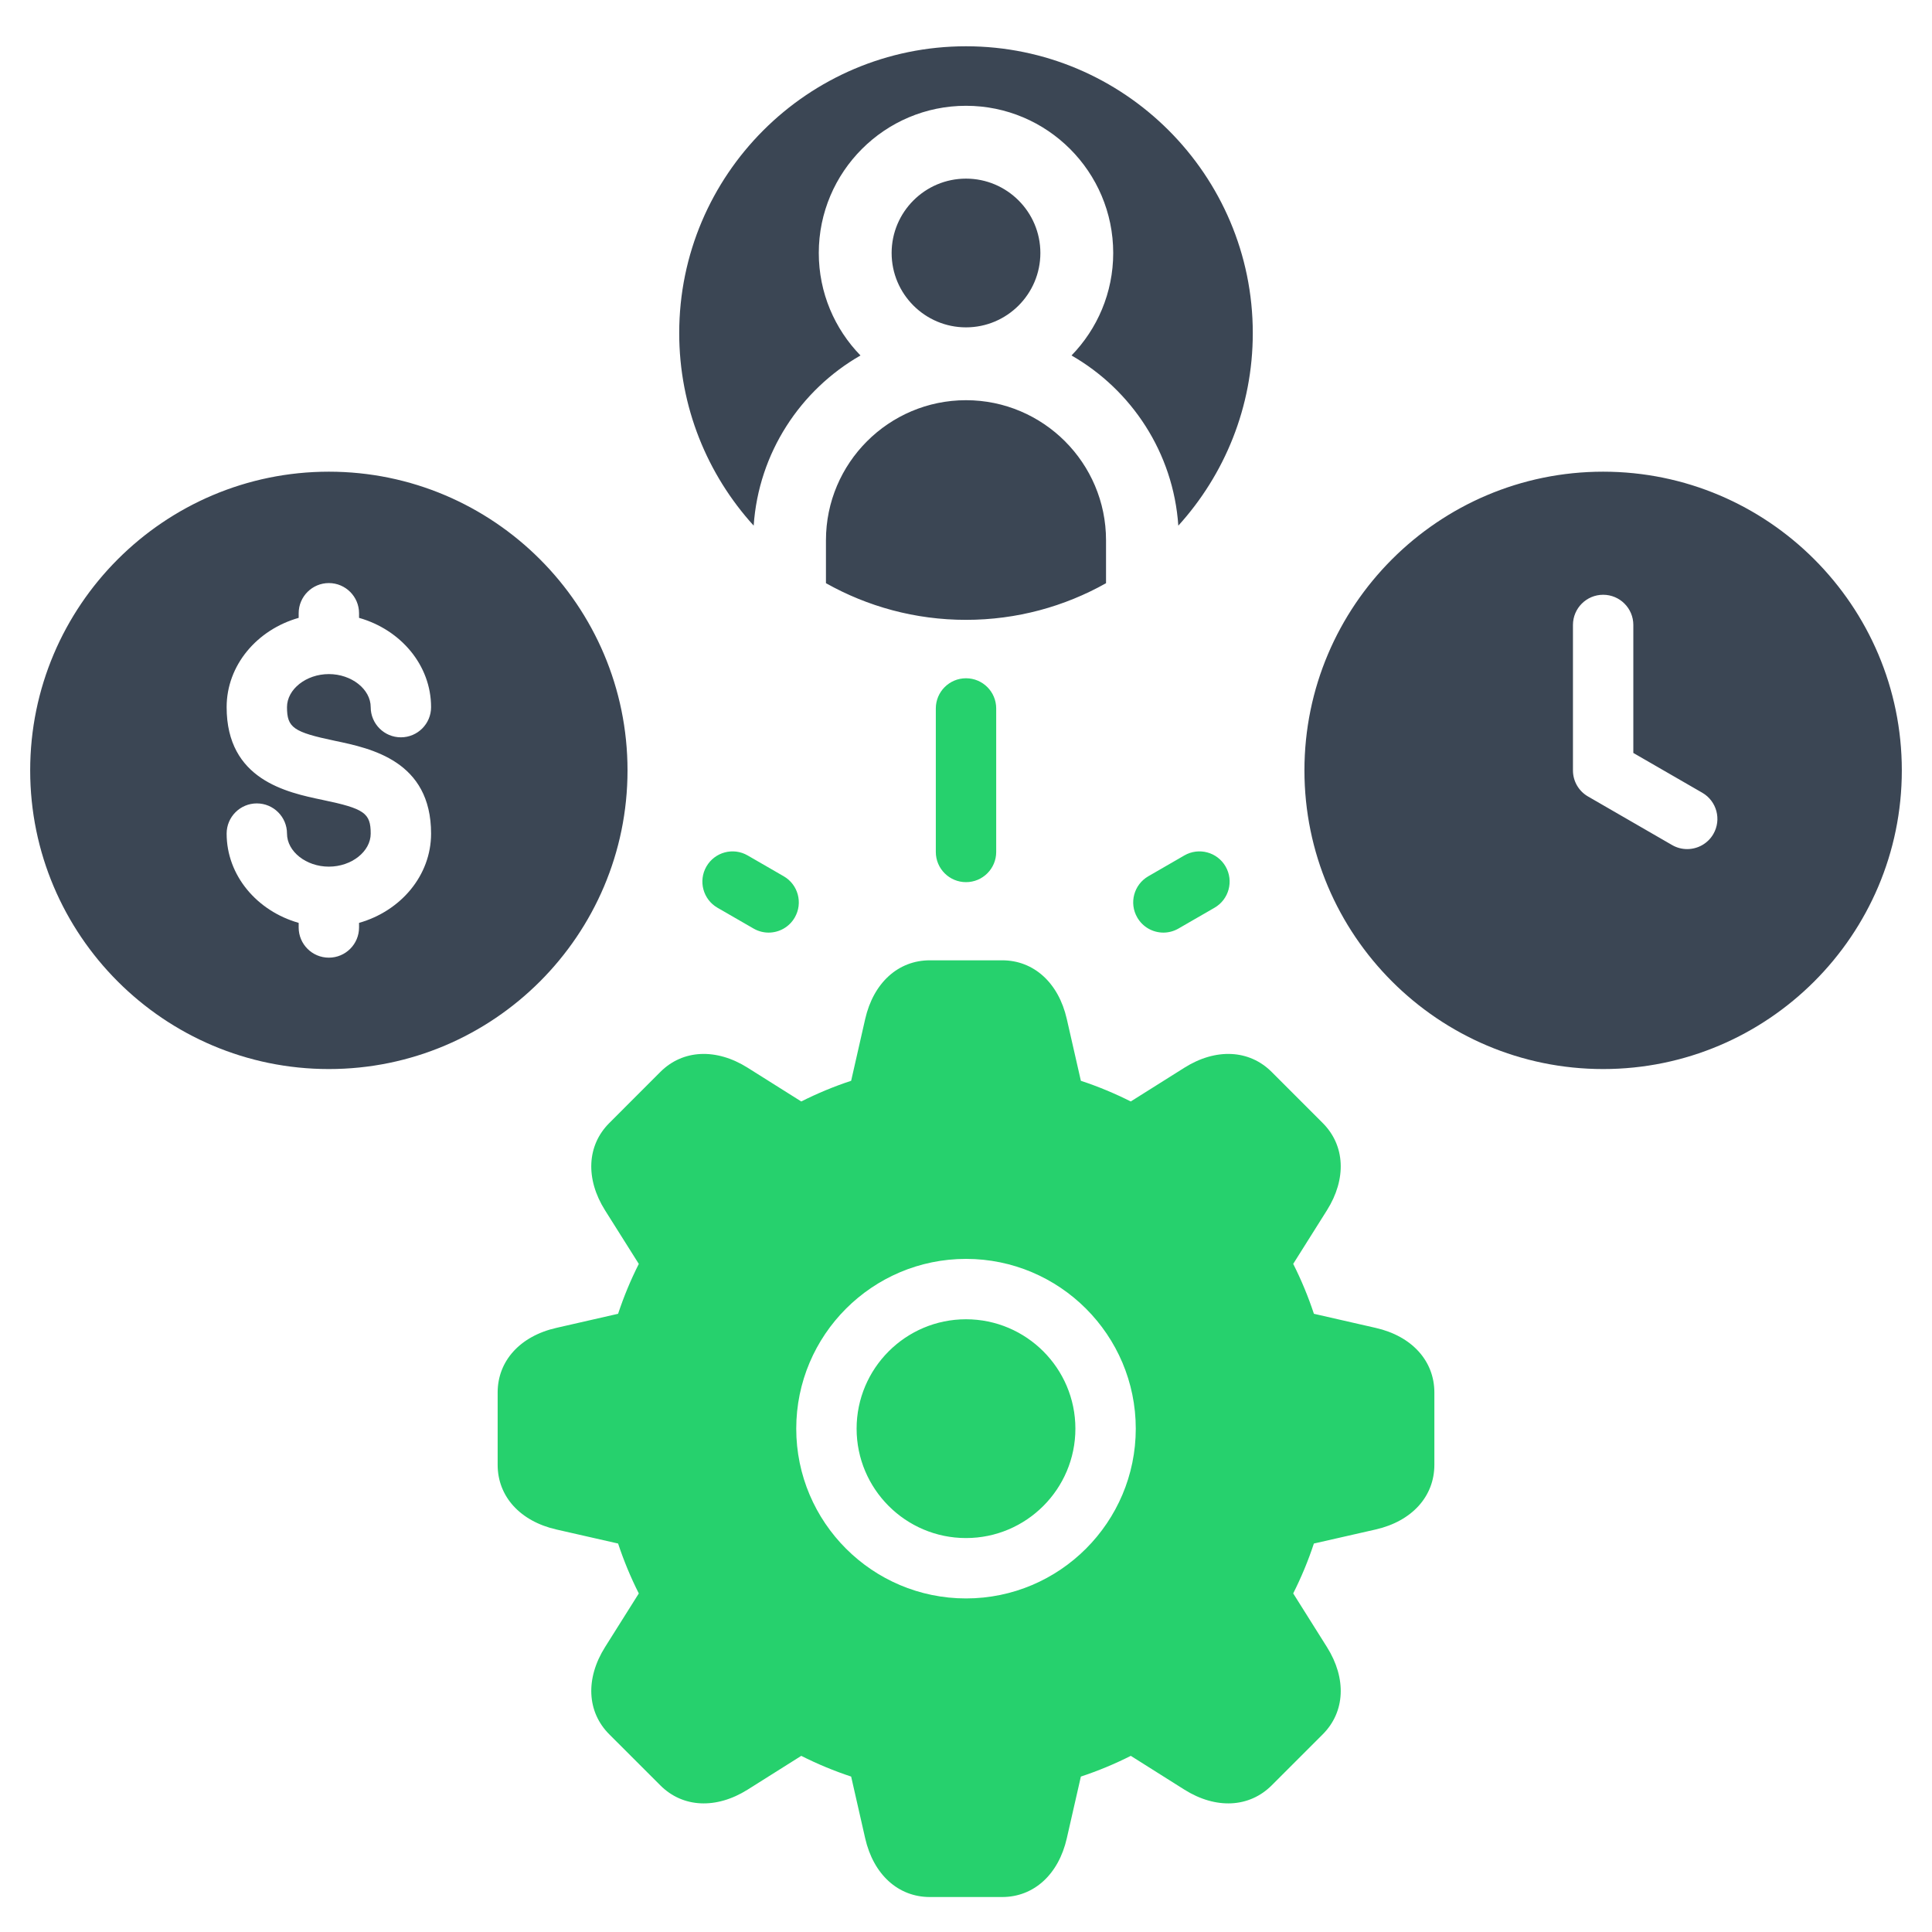
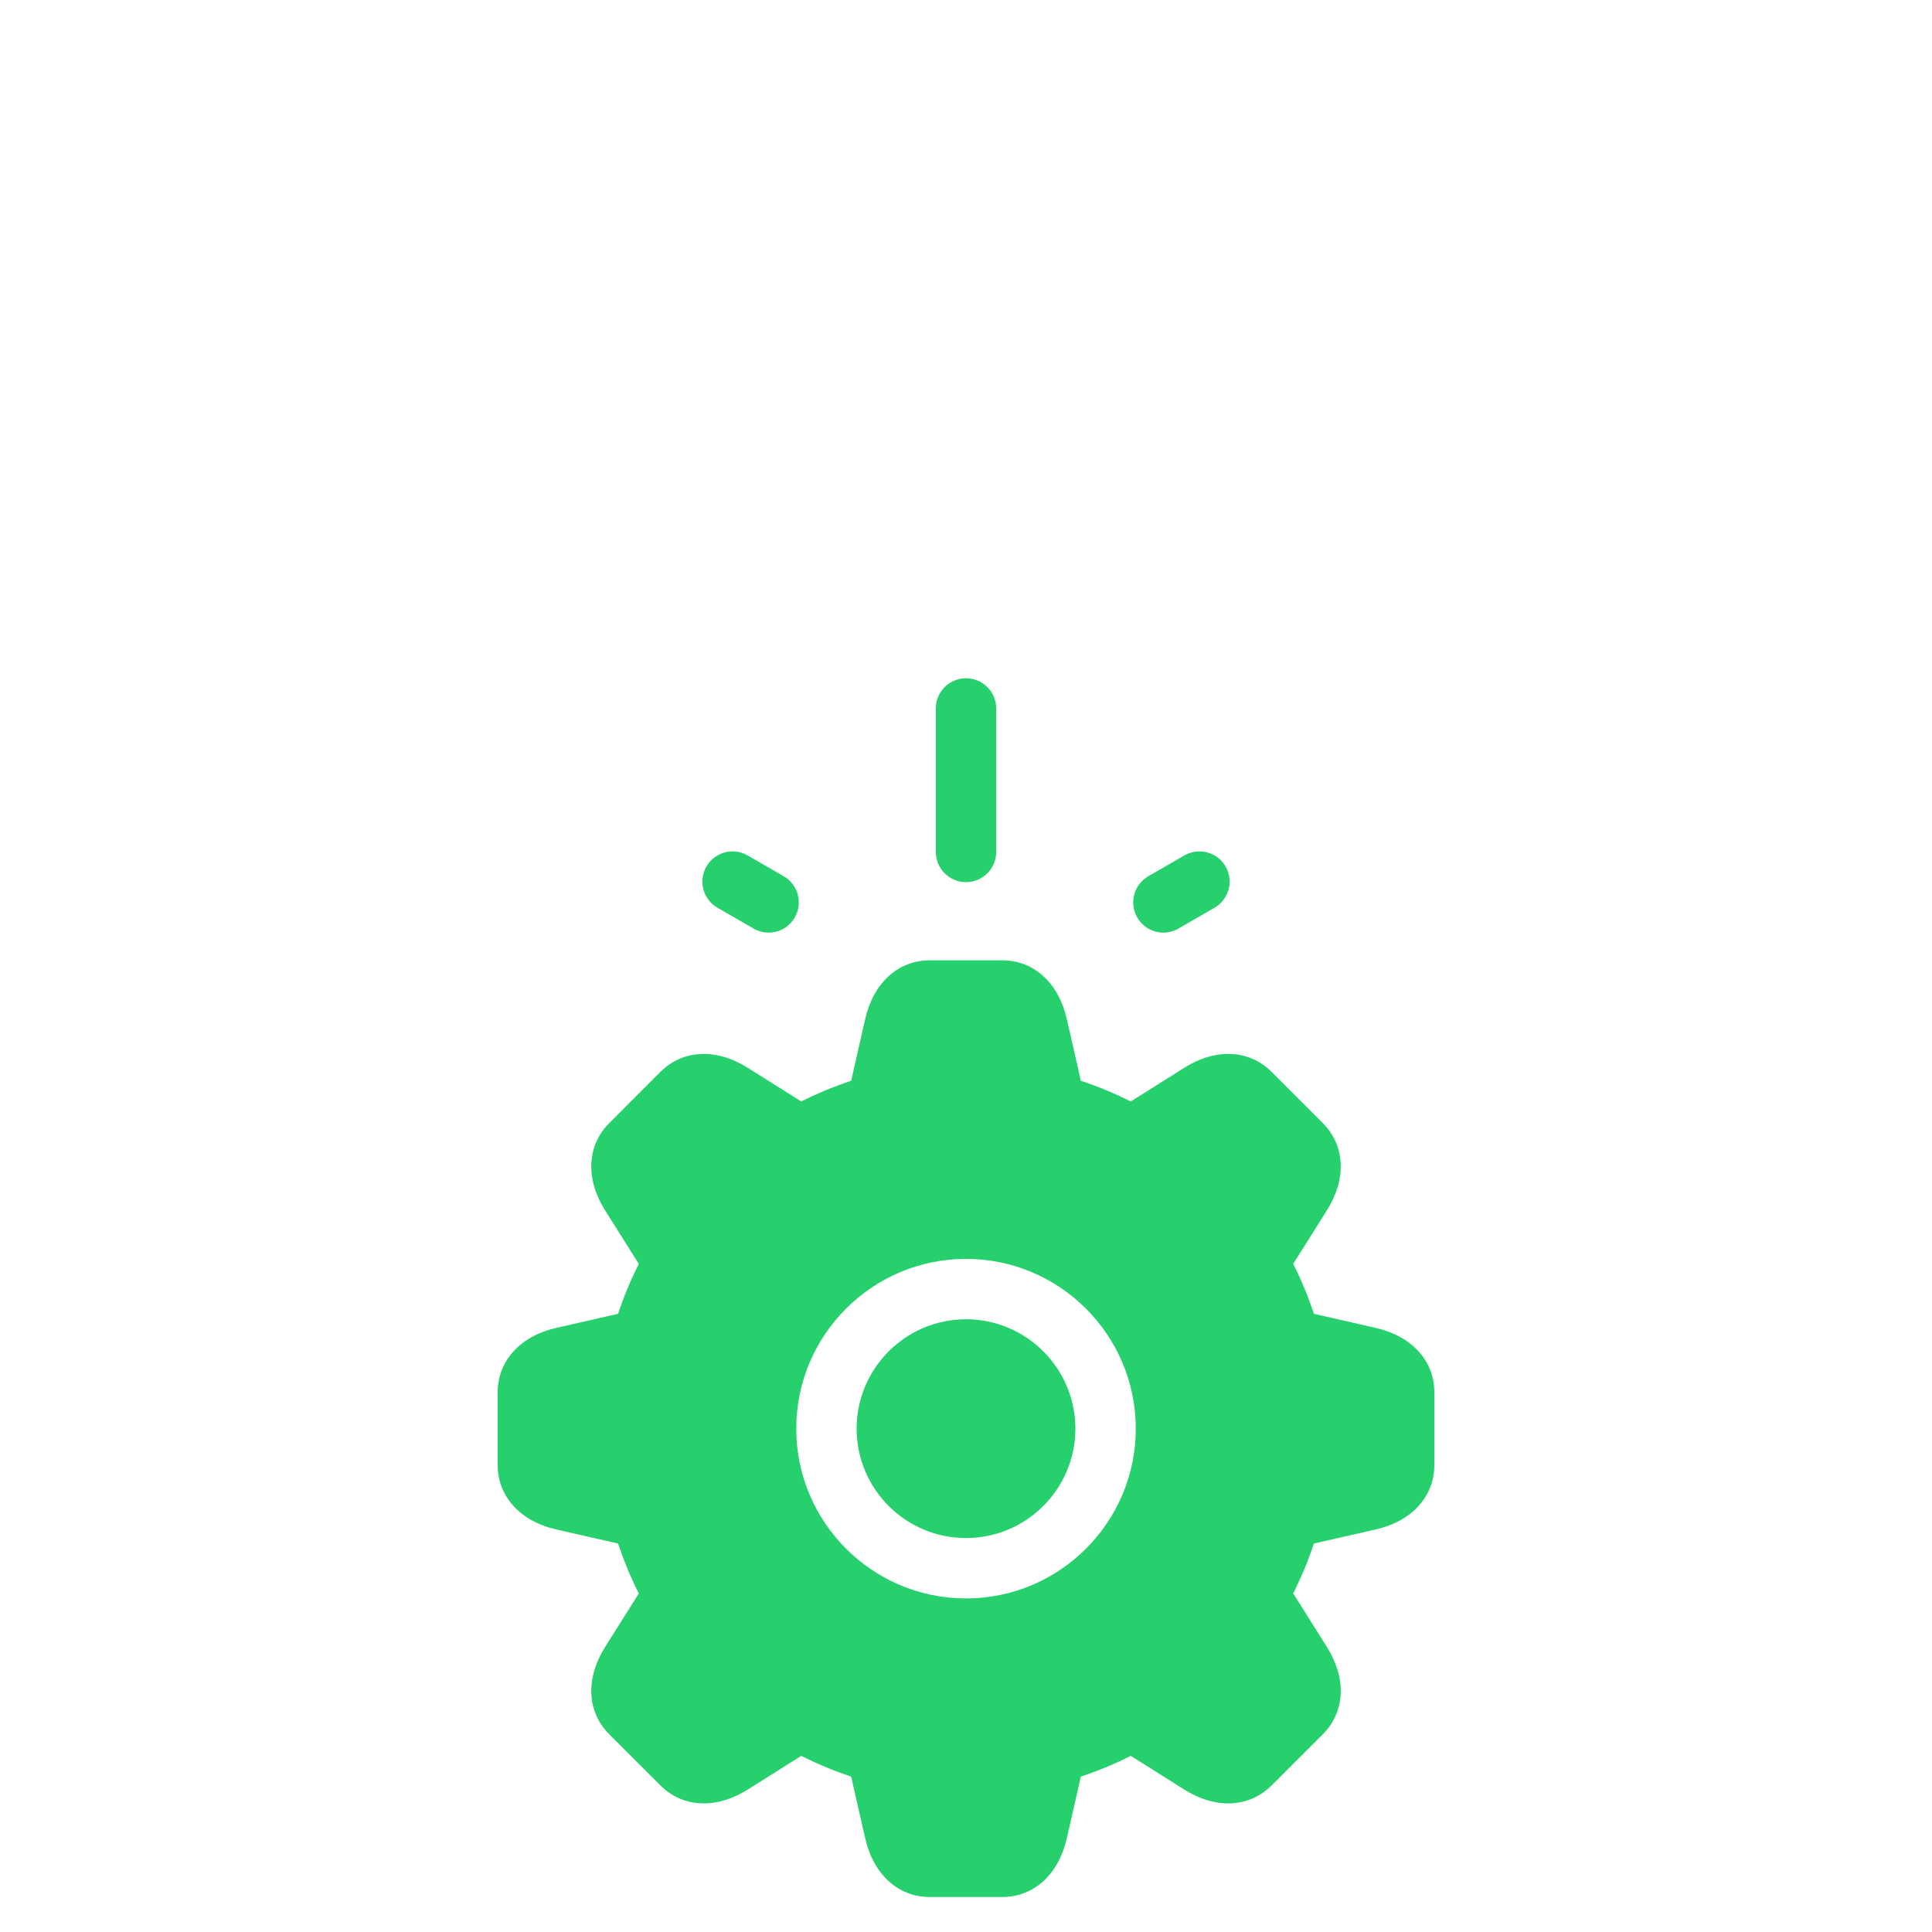
<svg xmlns="http://www.w3.org/2000/svg" width="127" height="127" viewBox="0 0 127 127" fill="none">
  <path d="M70.691 93.913C70.691 97.879 67.465 101.104 63.5 101.104C59.535 101.104 56.309 97.879 56.309 93.913C56.309 89.948 59.535 86.722 63.5 86.722C67.465 86.722 70.691 89.948 70.691 93.913ZM94.288 91.537V96.289C94.288 98.37 92.81 99.998 90.428 100.541L86.368 101.464C85.998 102.587 85.542 103.684 85.009 104.743L87.226 108.268C88.528 110.336 88.422 112.534 86.951 114.005L83.592 117.363C82.119 118.834 79.921 118.941 77.855 117.641L74.333 115.421C73.273 115.957 72.175 116.411 71.051 116.783L70.126 120.841C69.585 123.222 67.955 124.701 65.877 124.701H61.124C59.043 124.701 57.416 123.222 56.873 120.841L55.95 116.783C54.826 116.411 53.73 115.957 52.671 115.421L49.146 117.641C47.077 118.941 44.88 118.834 43.409 117.363L40.05 114.005C38.579 112.534 38.472 110.336 39.775 108.268L41.992 104.745C41.456 103.686 41.003 102.587 40.63 101.464L36.572 100.541C34.191 99.998 32.713 98.37 32.713 96.289V91.537C32.713 89.458 34.191 87.828 36.572 87.288L40.63 86.362C41.003 85.239 41.456 84.142 41.992 83.083L39.772 79.559C38.472 77.492 38.579 75.295 40.05 73.824L43.409 70.463C44.88 68.992 47.077 68.885 49.146 70.187L52.671 72.405C53.73 71.872 54.826 71.415 55.95 71.046L56.873 66.985C57.416 64.604 59.043 63.126 61.124 63.126H65.877C67.955 63.126 69.585 64.604 70.126 66.985L71.051 71.046C72.175 71.415 73.271 71.872 74.33 72.405L77.855 70.187C79.921 68.885 82.119 68.992 83.592 70.463L86.951 73.824C88.422 75.295 88.528 77.492 87.226 79.559L85.009 83.081C85.544 84.14 85.998 85.239 86.37 86.362L90.428 87.288C92.81 87.828 94.288 89.458 94.288 91.537ZM63.501 82.753C57.346 82.753 52.341 87.759 52.341 93.913C52.341 100.067 57.346 105.073 63.501 105.073C69.654 105.073 74.66 100.067 74.66 93.913C74.66 87.759 69.654 82.753 63.501 82.753ZM76.478 61.305C76.813 61.305 77.155 61.218 77.468 61.037L79.837 59.67C80.787 59.122 81.112 57.907 80.564 56.959C80.015 56.009 78.802 55.684 77.853 56.232L75.484 57.601C74.534 58.15 74.209 59.363 74.757 60.31C75.124 60.948 75.791 61.305 76.478 61.305ZM63.501 57.988C64.597 57.988 65.485 57.1 65.485 56.004V46.571C65.485 45.474 64.597 44.586 63.501 44.586C62.404 44.586 61.516 45.474 61.516 46.571V56.004C61.516 57.1 62.404 57.988 63.501 57.988ZM47.162 59.67L49.533 61.037C49.846 61.218 50.188 61.305 50.523 61.305C51.21 61.305 51.877 60.948 52.244 60.31C52.792 59.363 52.467 58.147 51.517 57.601L49.146 56.232C48.199 55.684 46.986 56.009 46.437 56.959C45.889 57.907 46.214 59.122 47.162 59.67Z" fill="#26D16D" />
-   <path d="M82.352 21.894C82.352 26.762 80.496 31.205 77.457 34.554C77.131 29.765 74.386 25.632 70.436 23.367C72.13 21.624 73.177 19.247 73.177 16.63C73.177 11.294 68.836 6.954 63.5 6.954C58.164 6.954 53.823 11.295 53.823 16.63C53.823 19.247 54.869 21.624 56.563 23.367C52.614 25.632 49.869 29.765 49.543 34.553C46.503 31.205 44.648 26.762 44.648 21.894C44.648 11.499 53.105 3.042 63.5 3.042C73.895 3.042 82.352 11.499 82.352 21.894ZM63.5 26.307C58.424 26.307 54.294 30.437 54.294 35.513V38.336C57.019 39.868 60.158 40.746 63.5 40.746C66.842 40.746 69.981 39.868 72.705 38.337V35.513C72.705 30.437 68.576 26.307 63.5 26.307ZM68.389 16.63C68.389 13.934 66.196 11.742 63.5 11.742C60.804 11.742 58.611 13.935 58.611 16.63C58.611 19.326 60.804 21.519 63.5 21.519C66.196 21.519 68.389 19.326 68.389 16.63ZM41.25 50.641C41.25 61.466 32.444 70.274 21.617 70.274C10.79 70.274 1.984 61.466 1.984 50.641C1.984 39.816 10.793 31.006 21.617 31.006C32.442 31.006 41.25 39.814 41.25 50.641ZM18.866 46.484C18.866 45.306 20.127 44.311 21.617 44.311C23.108 44.311 24.368 45.306 24.368 46.484C24.368 47.578 25.256 48.468 26.352 48.468C27.449 48.468 28.337 47.578 28.337 46.484C28.337 43.728 26.343 41.392 23.602 40.615V40.312C23.602 39.219 22.714 38.328 21.617 38.328C20.521 38.328 19.633 39.219 19.633 40.312V40.615C16.895 41.392 14.898 43.728 14.898 46.484C14.898 51.264 18.852 52.09 21.21 52.583C23.956 53.156 24.368 53.447 24.368 54.796C24.368 55.974 23.108 56.969 21.617 56.969C20.127 56.969 18.866 55.974 18.866 54.796C18.866 53.702 17.978 52.812 16.882 52.812C15.786 52.812 14.898 53.702 14.898 54.796C14.898 57.552 16.895 59.888 19.633 60.665V60.967C19.633 62.064 20.521 62.952 21.617 62.952C22.714 62.952 23.602 62.064 23.602 60.967V60.665C26.343 59.888 28.337 57.552 28.337 54.796C28.337 50.019 24.386 49.193 22.024 48.699C19.281 48.123 18.866 47.833 18.866 46.484ZM125.016 50.641C125.016 61.466 116.207 70.274 105.383 70.274C94.558 70.274 85.747 61.466 85.747 50.641C85.747 39.816 94.555 31.006 105.383 31.006C116.21 31.006 125.016 39.814 125.016 50.641ZM111.901 52.112L107.367 49.495V41.081C107.367 39.985 106.477 39.097 105.383 39.097C104.289 39.097 103.398 39.985 103.398 41.081V50.641C103.398 51.351 103.775 52.005 104.391 52.358L109.917 55.55C110.23 55.731 110.569 55.815 110.907 55.815C111.591 55.815 112.259 55.461 112.628 54.823C113.176 53.873 112.849 52.66 111.901 52.112Z" fill="#3B4654" />
</svg>